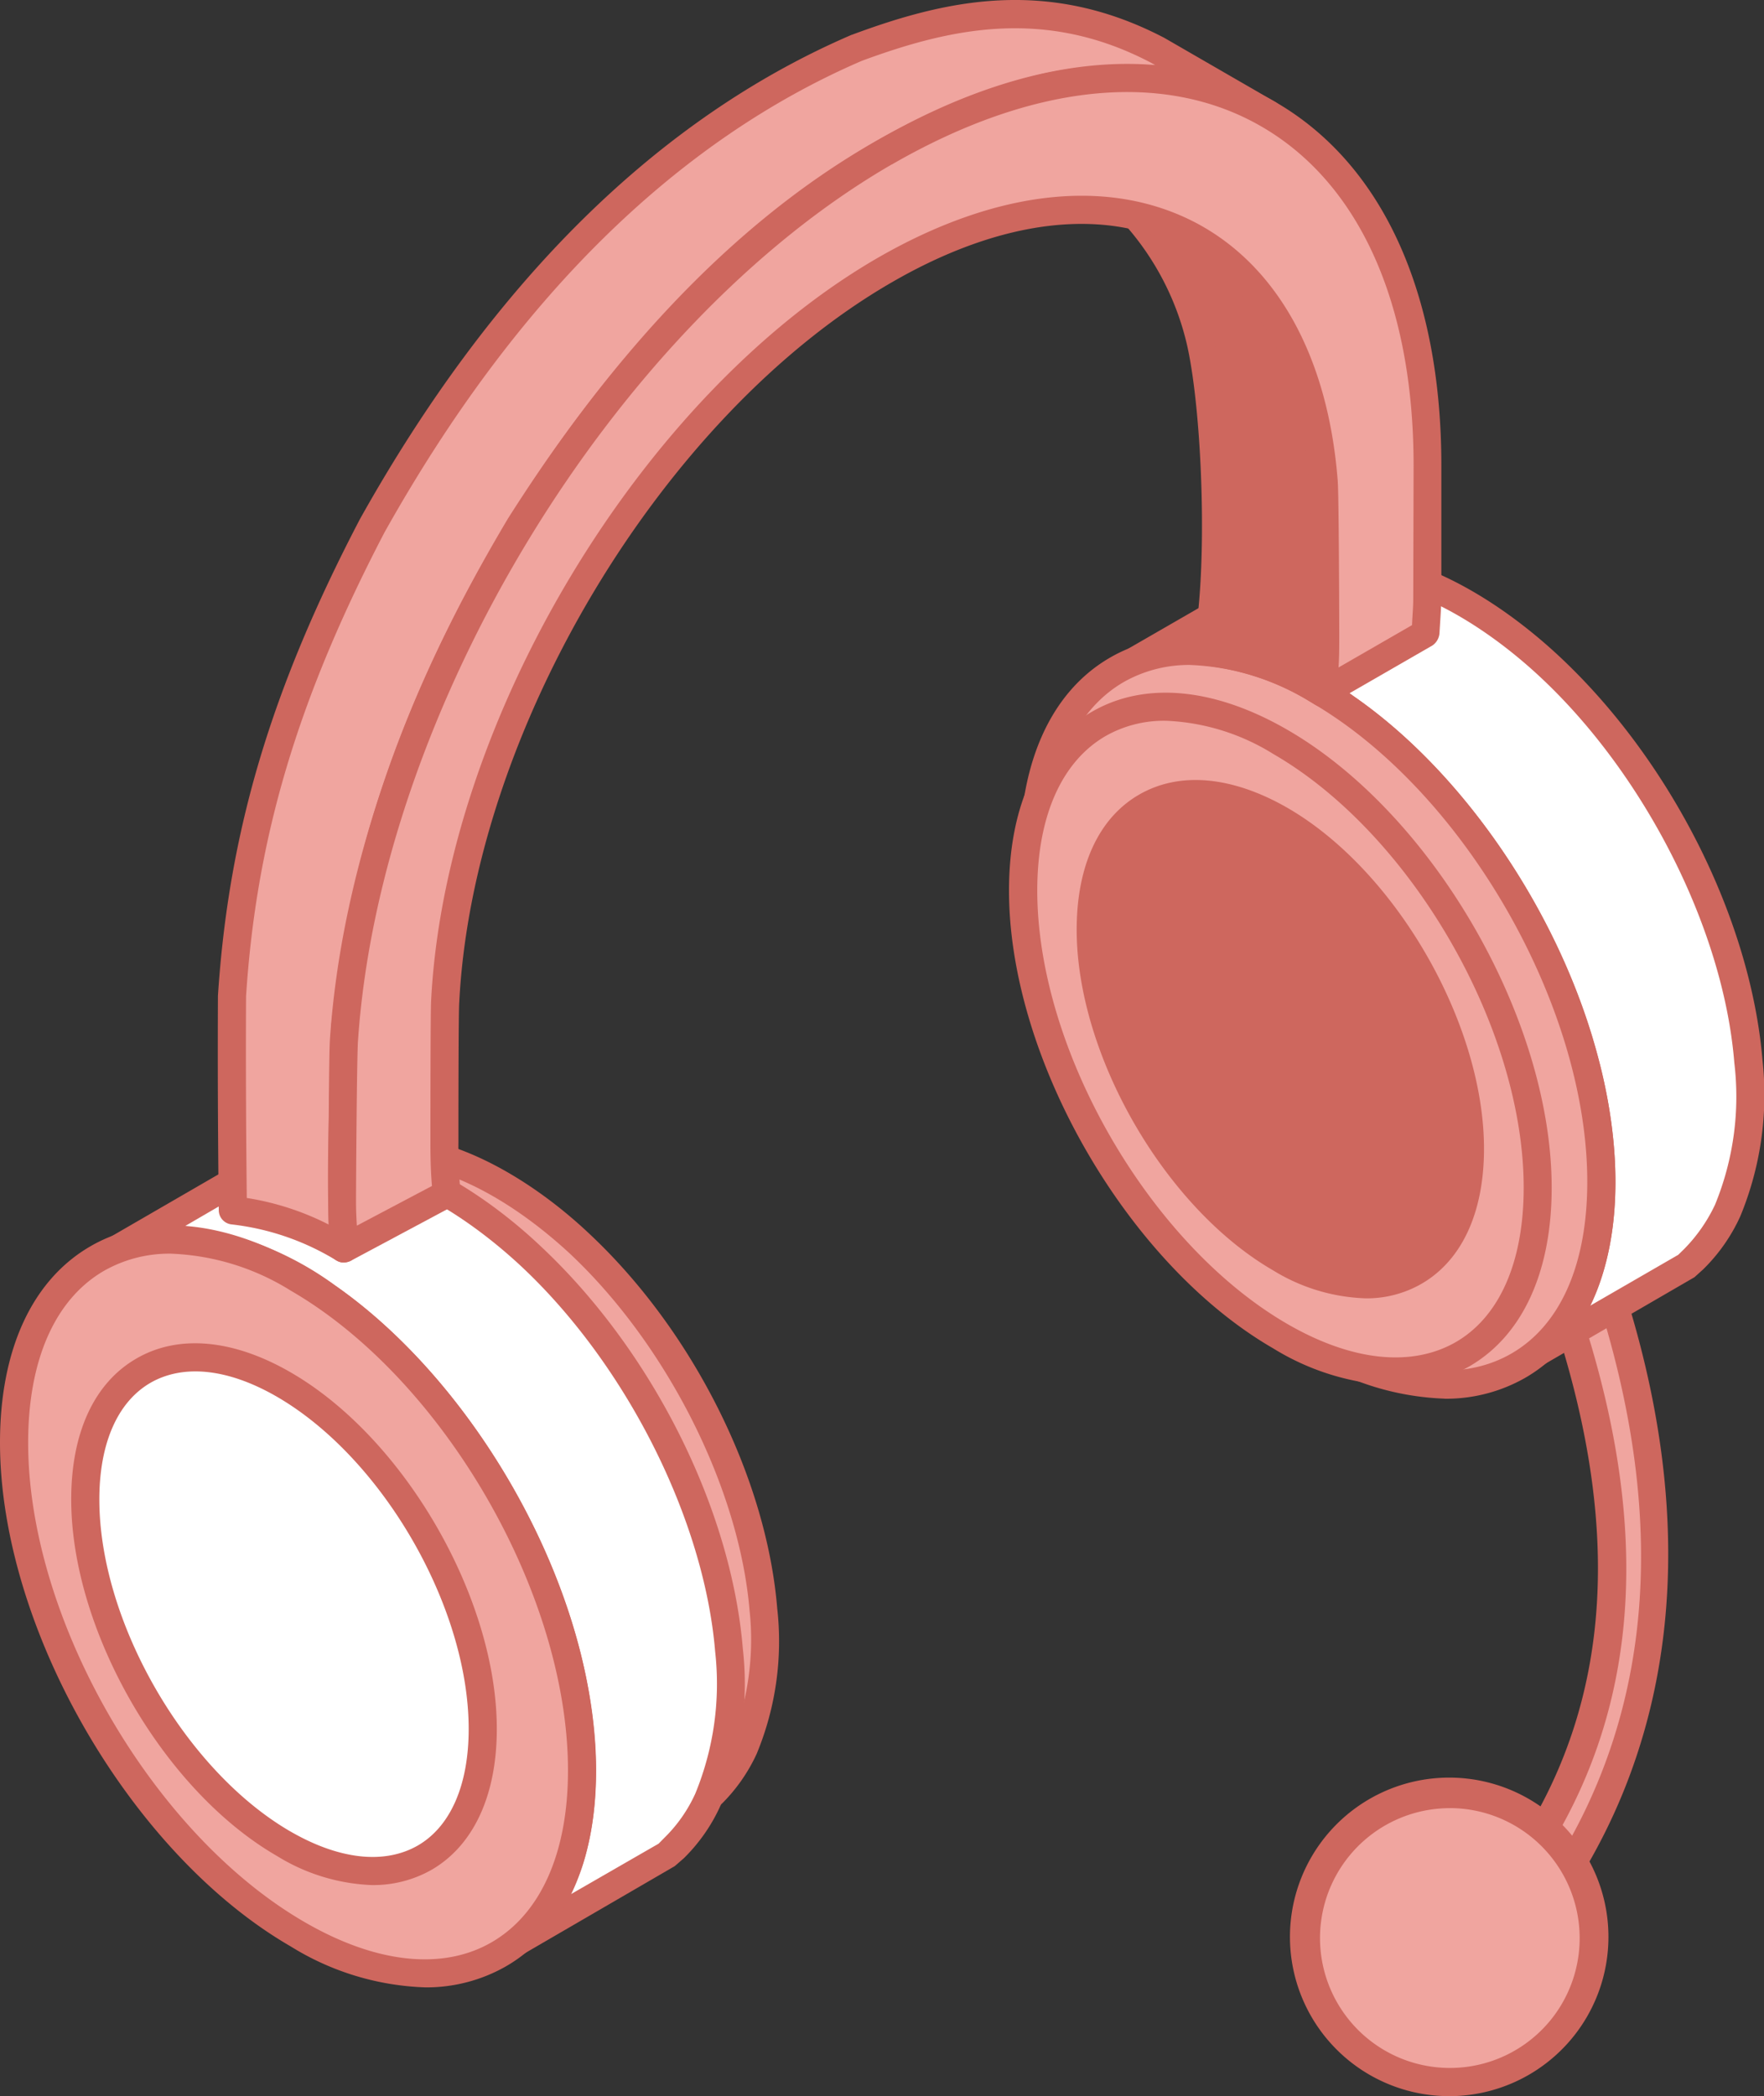
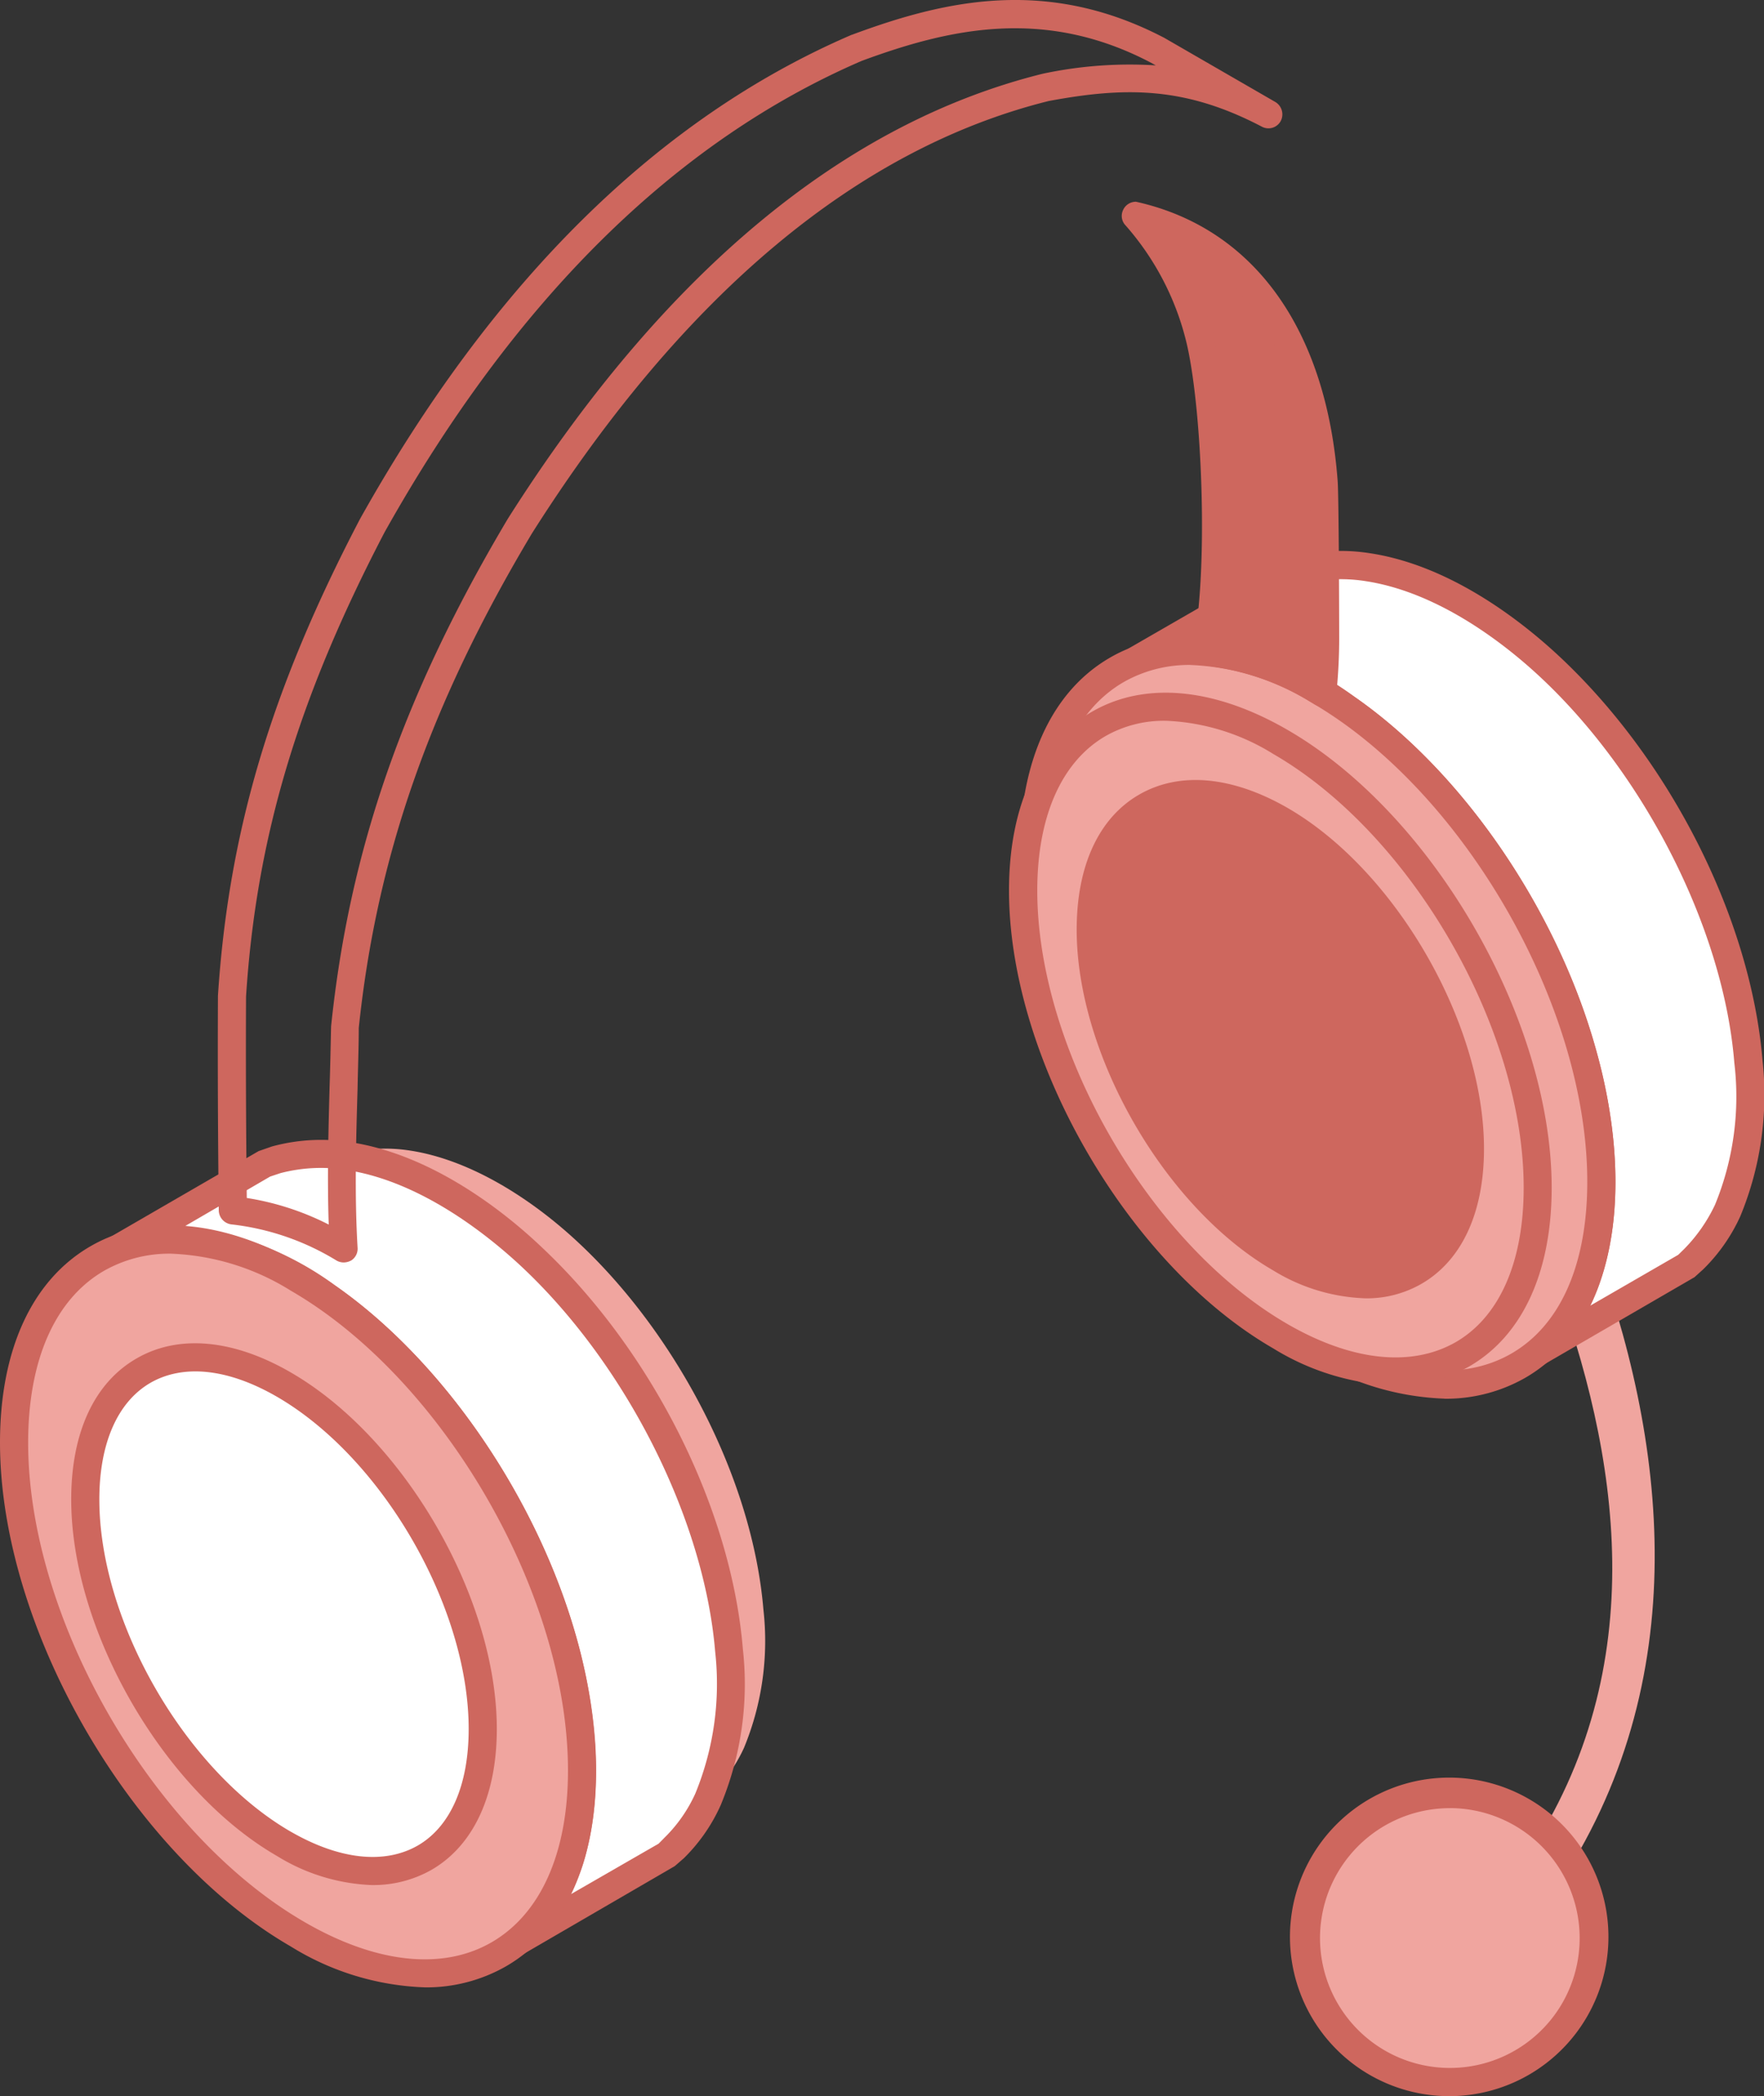
<svg xmlns="http://www.w3.org/2000/svg" width="103.219" height="122.638" viewBox="0 0 103.219 122.638">
  <rect x="0" y="0" width="103.219" height="122.638" fill="#333333" stroke="none" />
  <g id="Groupe_1064" data-name="Groupe 1064" transform="translate(-1224 -891.828)">
    <path id="Tracé_387" data-name="Tracé 387" d="M67.45,94.318l-1.479-2.177c8.637-10.988,7.36-23.427,3.705-34.2l2.357-1.905c4.1,12.111,4.982,26.287-4.583,38.286" transform="translate(1245.861 910.395)" fill="#f0a59f" fill-rule="evenodd" />
-     <path id="Tracé_388" data-name="Tracé 388" d="M67.194,92.382l.509.747c7.179-9.622,8.566-21.556,4.122-35.5l-.976.793c4.493,13.661,3.286,24.781-3.655,33.962m.459,2.965h-.021a.835.835,0,0,1-.647-.363L65.5,92.808a.821.821,0,0,1,.02-.964c7.014-8.922,8.171-19.861,3.588-33.437a.831.831,0,0,1,.256-.9L71.707,55.6a.824.824,0,0,1,1.3.37c5.163,15.207,3.516,28.714-4.7,39.06a.809.809,0,0,1-.648.314" transform="translate(1245.658 910.192)" fill="#ce675e" fill-rule="evenodd" />
    <path id="Tracé_389" data-name="Tracé 389" d="M67.056,95.6a8.425,8.425,0,1,0-9.578-7.1,8.412,8.412,0,0,0,9.578,7.1" transform="translate(1243.016 917.953)" fill="#f0a59f" fill-rule="evenodd" />
    <path id="Tracé_390" data-name="Tracé 390" d="M66.035,79.863a7.91,7.91,0,0,0-1.13.084A7.6,7.6,0,1,0,72.125,92a7.609,7.609,0,0,0-6.09-12.139M67.262,95.8h0Zm-1.247.913a9.318,9.318,0,1,1,1.367-.105,8.989,8.989,0,0,1-1.367.105" transform="translate(1242.812 917.748)" fill="#ce675e" fill-rule="evenodd" />
    <path id="Tracé_391" data-name="Tracé 391" d="M8.589,55.641l8.079-4.661.579-.188a9.478,9.478,0,0,1,3.934-.2c3.635.566,7.241,2.952,9.877,5.435C36.681,61.3,41.174,69.7,41.824,77.434a16.377,16.377,0,0,1-1.138,8.1,9.035,9.035,0,0,1-1.848,2.649l-.461.414L30.3,93.256c.32-.292.6-.53.9-.857a10.322,10.322,0,0,0,1.946-3.544c1.137-3.593.718-7.967-.258-11.559-1.919-7.173-6.781-14.8-12.913-19.053a15.757,15.757,0,0,0-8.258-3.1,8.926,8.926,0,0,0-2.547.314Z" transform="translate(1226.846 908.554)" fill="#f0a59f" fill-rule="evenodd" />
-     <path id="Tracé_392" data-name="Tracé 392" d="M12.657,54.56a17.323,17.323,0,0,1,7.988,3.209c5.991,4.151,11.176,11.812,13.234,19.513.7,2.595,1.667,7.6.23,12.026a10.638,10.638,0,0,1-.551,1.446l4.6-2.665.321-.314a7.958,7.958,0,0,0,1.667-2.384A15.992,15.992,0,0,0,41.218,77.7c-.6-7.157-4.841-15.55-10.506-20.873-1.808-1.675-5.42-4.591-9.467-5.211a8.385,8.385,0,0,0-3.564.166l-.559.182ZM30.5,94.276a.821.821,0,0,1-.531-1.431,9.81,9.81,0,0,0,.811-.795,9.083,9.083,0,0,0,1.779-3.245c1.3-4.023.39-8.685-.252-11.1-1.968-7.353-6.92-14.644-12.592-18.593a15.012,15.012,0,0,0-7.82-2.957,7.832,7.832,0,0,0-2.3.286l-.558.181A.813.813,0,0,1,8.4,55.139l8.049-4.66.739-.266a10.3,10.3,0,0,1,4.306-.222c4.472.69,8.406,3.83,10.325,5.644,6.062,5.664,10.387,14.28,11.016,21.933a17.187,17.187,0,0,1-1.2,8.511,10.019,10.019,0,0,1-2.017,2.9l-.487.433-8.212,4.75a.8.8,0,0,1-.418.112" transform="translate(1226.643 908.351)" fill="#ce675e" fill-rule="evenodd" />
    <path id="Tracé_393" data-name="Tracé 393" d="M19.8,91.7C11.281,86.781,4.381,74.832,4.381,64.986c0-9.83,6.9-13.818,15.419-8.908s15.439,16.89,15.439,26.727S28.311,96.618,19.8,91.7" transform="translate(1225.452 909.713)" fill="#fff" fill-rule="evenodd" />
    <path id="Tracé_394" data-name="Tracé 394" d="M20.424,91.2c3.857,2.225,7.422,2.609,10.086,1.074,2.637-1.527,4.1-4.821,4.1-9.264,0-9.565-6.738-21.237-15.019-26.016-3.844-2.225-7.43-2.609-10.066-1.081C6.855,57.45,5.4,60.742,5.4,65.193c0,9.565,6.738,21.222,15.027,26.008M26.9,94.843a14.851,14.851,0,0,1-7.311-2.225C10.859,87.58,3.757,75.274,3.757,65.193c0-5.058,1.759-8.859,4.925-10.694,3.2-1.835,7.368-1.451,11.743,1.081,8.719,5.037,15.829,17.342,15.829,27.432,0,5.057-1.737,8.852-4.931,10.687A8.666,8.666,0,0,1,26.9,94.843" transform="translate(1225.245 909.508)" fill="#1a87c7" fill-rule="evenodd" />
    <path id="Tracé_395" data-name="Tracé 395" d="M49.963,30.4l8.7-5.017.628-.209a10.171,10.171,0,0,1,4.234-.209c3.913.607,7.8,3.181,10.646,5.854,6.063,5.672,10.9,14.732,11.595,23.055a17.794,17.794,0,0,1-1.228,8.72,10.011,10.011,0,0,1-1.988,2.861l-.49.439-8.7,5.022a9.9,9.9,0,0,0,.948-.928,10.385,10.385,0,0,0,2.078-3.809c1.25-3.878.789-8.581-.249-12.451C74.073,46.005,68.849,37.788,62.228,33.2a17.005,17.005,0,0,0-8.89-3.343,9.735,9.735,0,0,0-2.755.343Z" transform="translate(1240.556 900.057)" fill="#fff" fill-rule="evenodd" />
    <path id="Tracé_396" data-name="Tracé 396" d="M54.122,29.264a18.271,18.271,0,0,1,8.77,3.467c6.439,4.464,12.033,12.7,14.238,20.985.762,2.783,1.78,8.161.252,12.913a12.117,12.117,0,0,1-.69,1.736l5.155-2.978.349-.341A9.4,9.4,0,0,0,84,62.458a16.658,16.658,0,0,0,1.13-8.309c-.62-7.737-5.184-16.786-11.315-22.527-1.941-1.821-5.854-4.967-10.228-5.644a9.335,9.335,0,0,0-3.865.188l-.607.2ZM73.566,71.945A.832.832,0,0,1,72.9,71.6a.822.822,0,0,1,.111-1.1c.347-.314.619-.543.9-.851a10.511,10.511,0,0,0,1.925-3.523c1.387-4.36.413-9.384-.28-11.993-2.128-7.932-7.45-15.807-13.583-20.064a16.127,16.127,0,0,0-8.448-3.2,8.908,8.908,0,0,0-2.506.3l-.6.2a.8.8,0,0,1-.991-.447.814.814,0,0,1,.321-1.046l8.7-5.015.788-.278a11.016,11.016,0,0,1,4.605-.238c4.813.74,9.007,4.117,11.084,6.063,6.509,6.1,11.162,15.353,11.853,23.587a18.608,18.608,0,0,1-1.3,9.139,10.313,10.313,0,0,1-2.169,3.1l-.51.461-8.824,5.119a.882.882,0,0,1-.411.113" transform="translate(1240.352 899.854)" fill="#ce675e" fill-rule="evenodd" />
    <path id="Tracé_397" data-name="Tracé 397" d="M62.043,69.251c-9.188-5.3-16.617-18.181-16.617-28.778s7.429-14.9,16.617-9.6c9.166,5.295,16.618,18.188,16.618,28.784s-7.452,14.889-16.618,9.594" transform="translate(1239.053 901.307)" fill="#f0a59f" fill-rule="evenodd" />
    <path id="Tracé_398" data-name="Tracé 398" d="M54.815,29.63a7.724,7.724,0,0,0-3.914,1c-2.868,1.66-4.464,5.232-4.464,10.053,0,10.318,7.269,22.91,16.2,28.065,4.192,2.407,8.079,2.825,10.952,1.165s4.437-5.224,4.437-10.047c0-10.323-7.263-22.917-16.2-28.072a14.349,14.349,0,0,0-7.011-2.162M69.675,72.554a15.987,15.987,0,0,1-7.848-2.392c-9.4-5.415-17.008-18.641-17.008-29.482,0-5.435,1.877-9.509,5.274-11.475,3.376-1.962,7.848-1.55,12.544,1.164,9.4,5.421,17.036,18.654,17.036,29.5,0,5.428-1.877,9.5-5.274,11.464a9.368,9.368,0,0,1-4.724,1.226" transform="translate(1238.852 901.101)" fill="#ce675e" fill-rule="evenodd" />
    <path id="Tracé_399" data-name="Tracé 399" d="M5.146,56.269l8.707-5.017.62-.209a10.221,10.221,0,0,1,4.234-.21c3.934.607,7.8,3.182,10.647,5.854,6.068,5.68,10.9,14.733,11.6,23.055a17.852,17.852,0,0,1-1.228,8.728,9.913,9.913,0,0,1-2,2.861l-.482.438-8.706,5.017a8.477,8.477,0,0,0,.948-.92A10.944,10.944,0,0,0,31.6,92.05c1.229-3.87.768-8.581-.249-12.452-2.086-7.722-7.319-15.942-13.939-20.524a16.975,16.975,0,0,0-8.888-3.348,9.724,9.724,0,0,0-2.728.342Z" transform="translate(1225.705 908.631)" fill="#fff" fill-rule="evenodd" />
    <path id="Tracé_400" data-name="Tracé 400" d="M9.31,55.14A18.452,18.452,0,0,1,18.1,58.6c6.412,4.465,12.013,12.7,14.231,20.985.747,2.784,1.759,8.169.26,12.92a14.148,14.148,0,0,1-.719,1.731l5.162-2.973.342-.347a8.591,8.591,0,0,0,1.807-2.588,16.927,16.927,0,0,0,1.158-8.309C39.7,72.288,35.136,63.232,29,57.492c-1.946-1.815-5.859-4.967-10.206-5.637a9.349,9.349,0,0,0-3.893.181l-.6.2ZM28.745,97.815a.825.825,0,0,1-.668-.342.837.837,0,0,1,.117-1.088,8.251,8.251,0,0,0,.9-.859A9.968,9.968,0,0,0,31.012,92c1.389-4.354.439-9.382-.272-11.993C28.605,72.079,23.282,64.2,17.15,59.948a16.089,16.089,0,0,0-8.448-3.2,8.753,8.753,0,0,0-2.5.306l-.579.2a.818.818,0,0,1-.67-1.486l8.678-5.023.782-.272a10.938,10.938,0,0,1,4.612-.245c4.813.74,9.028,4.117,11.085,6.062,6.53,6.1,11.176,15.356,11.853,23.587a18.461,18.461,0,0,1-1.3,9.14,10.173,10.173,0,0,1-2.155,3.1l-.53.461L29.164,97.7a.858.858,0,0,1-.419.112" transform="translate(1225.505 908.426)" fill="#ce675e" fill-rule="evenodd" />
    <path id="Tracé_401" data-name="Tracé 401" d="M17.227,95.121C8.059,89.818.609,76.947.609,66.343s7.45-14.9,16.618-9.6S33.844,74.932,33.844,85.528s-7.452,14.887-16.617,9.593" transform="translate(1224.202 909.879)" fill="#f0a59f" fill-rule="evenodd" />
    <path id="Tracé_402" data-name="Tracé 402" d="M10.025,55.5a7.733,7.733,0,0,0-3.934,1c-2.874,1.66-4.444,5.232-4.444,10.053,0,10.318,7.263,22.91,16.2,28.065,4.163,2.407,8.057,2.827,10.924,1.165s4.464-5.226,4.464-10.047c0-10.317-7.291-22.909-16.22-28.072a14.213,14.213,0,0,0-6.99-2.163M24.858,98.423a15.886,15.886,0,0,1-7.843-2.392C7.639,90.617,0,77.39,0,66.549c0-5.428,1.877-9.5,5.282-11.476s7.862-1.548,12.565,1.173c9.374,5.42,17.035,18.646,17.035,29.487,0,5.436-1.876,9.5-5.28,11.463a9.386,9.386,0,0,1-4.744,1.228" transform="translate(1224 909.673)" fill="#ce675e" fill-rule="evenodd" />
    <path id="Tracé_403" data-name="Tracé 403" d="M53.721,16.833a17.476,17.476,0,0,0-3.794-7.347c6.131,1.374,10.325,6.873,10.994,15.565.049.8.089,8.043.089,8.9a31.945,31.945,0,0,1-.16,3.363v.077l-.3-.184a15.894,15.894,0,0,0-6.53-2.223c.928-4.145.671-13.828-.3-18.153" transform="translate(1240.544 894.97)" fill="#ce675e" fill-rule="evenodd" />
    <path id="Tracé_404" data-name="Tracé 404" d="M55.205,34.478a16.643,16.643,0,0,1,5.135,1.771c.049-.682.049-1.353.049-2.093,0-1.025-.021-8.1-.1-8.838-.509-6.907-3.348-11.86-7.862-13.987a22.267,22.267,0,0,1,2.289,5.483v.043a61.639,61.639,0,0,1,.487,17.622m5.783,3.92a.749.749,0,0,1-.349-.1l-.3-.184A15.155,15.155,0,0,0,54.167,36a.79.79,0,0,1-.587-.328.858.858,0,0,1-.14-.663c.929-4.173.607-13.688-.32-17.768a16.052,16.052,0,0,0-3.587-6.983.8.8,0,0,1-.161-.893.822.822,0,0,1,.762-.5c6.9,1.527,11.133,7.472,11.8,16.324.071.887.091,8.456.091,8.964a32.426,32.426,0,0,1-.161,3.44.859.859,0,0,1-.439.69.932.932,0,0,1-.439.112" transform="translate(1240.337 894.766)" fill="#ce675e" fill-rule="evenodd" />
-     <path id="Tracé_405" data-name="Tracé 405" d="M46.753,2.595C52.935.3,58.348-.412,64.369,2.741l6.482,3.74c-4.493-2.35-8.08-2.5-13.011-1.576C44.367,8.252,34.23,19.219,27.06,30.556c-5.6,9.376-9.119,18.382-10.256,29.306-.069,4.243-.321,8.707-.069,12.976a15.8,15.8,0,0,0-6.481-2.225c-.069-4.22-.069-8.316-.041-12.564.65-10.185,3.488-18.507,8.189-27.5C25.043,18.7,34.049,8.064,46.753,2.595" transform="translate(1227.379 892.034)" fill="#f0a59f" fill-rule="evenodd" />
    <path id="Tracé_406" data-name="Tracé 406" d="M11.27,70.086a16,16,0,0,1,4.793,1.556c-.092-2.665-.021-5.387.049-8.023.041-1.2.063-2.394.089-3.565,1.068-10.345,4.263-19.485,10.346-29.711C35.666,15.964,46.172,7.215,57.836,4.315a24.389,24.389,0,0,1,6.621-.49l-.3-.166c-6.229-3.265-11.8-1.982-16.9-.1-10.924,4.709-20.322,14-27.932,27.591-5.071,9.726-7.5,17.852-8.1,27.152-.02,3.962,0,7.827.043,11.783m5.672,3.774a.855.855,0,0,1-.419-.112,14.976,14.976,0,0,0-6.132-2.113.843.843,0,0,1-.76-.809c-.048-4.22-.069-8.322-.048-12.572.627-9.591,3.1-17.922,8.309-27.884C25.69,16.425,35.365,6.9,46.639,2.046c0-.007.021-.007.043-.013,5.441-2.024,11.434-3.4,18.285.188l6.5,3.754a.844.844,0,0,1,.3,1.109.817.817,0,0,1-1.089.334c-4.508-2.365-8-2.345-12.495-1.506C47.01,8.7,36.825,17.214,27.958,31.2c-5.973,9.991-9.091,18.927-10.137,28.944,0,1.117-.048,2.31-.069,3.517-.092,3.089-.182,6.285,0,9.333a.816.816,0,0,1-.37.747.959.959,0,0,1-.439.118" transform="translate(1227.172 891.828)" fill="#ce675e" fill-rule="evenodd" />
    <path id="Tracé_407" data-name="Tracé 407" d="M60.017,67.88c-8.309-4.8-15.048-16.464-15.048-26.071s6.739-13.5,15.048-8.691,15.06,16.477,15.06,26.076-6.751,13.485-15.06,8.686" transform="translate(1238.902 902.119)" fill="#f0a59f" fill-rule="evenodd" />
    <path id="Tracé_408" data-name="Tracé 408" d="M53.512,32.082A6.908,6.908,0,0,0,50,32.974c-2.575,1.494-4,4.7-4,9.041,0,9.32,6.57,20.7,14.649,25.365,3.746,2.163,7.243,2.54,9.838,1.054,2.567-1.486,3.975-4.7,3.975-9.035,0-9.328-6.57-20.705-14.649-25.372a12.849,12.849,0,0,0-6.293-1.946M66.955,70.974A14.577,14.577,0,0,1,59.806,68.8c-8.519-4.918-15.46-16.938-15.46-26.782,0-4.946,1.716-8.665,4.841-10.457,3.1-1.8,7.172-1.423,11.455,1.053C69.161,37.536,76.1,49.557,76.1,59.4c0,4.946-1.717,8.658-4.814,10.45a8.575,8.575,0,0,1-4.332,1.124" transform="translate(1238.695 901.914)" fill="#ce675e" fill-rule="evenodd" />
    <path id="Tracé_409" data-name="Tracé 409" d="M59.036,62.054C52.9,58.511,47.93,49.9,47.93,42.821s4.974-9.956,11.106-6.412S70.143,48.562,70.143,55.643s-4.974,9.948-11.106,6.411" transform="translate(1239.883 903.39)" fill="#ce675e" fill-rule="evenodd" />
    <path id="Tracé_410" data-name="Tracé 410" d="M59.656,61.548c2.708,1.555,5.2,1.835,7.032.775s2.846-3.356,2.846-6.476c0-6.809-4.814-15.116-10.715-18.529-2.68-1.555-5.184-1.835-7.011-.774-1.849,1.06-2.846,3.362-2.846,6.481,0,6.809,4.793,15.11,10.694,18.522M64.212,64.6a10.973,10.973,0,0,1-5.392-1.632c-6.341-3.661-11.5-12.605-11.5-19.937,0-3.732,1.291-6.537,3.655-7.9s5.435-1.088,8.679.775c6.341,3.661,11.5,12.612,11.5,19.944,0,3.727-1.291,6.532-3.656,7.9a6.426,6.426,0,0,1-3.286.851" transform="translate(1239.681 903.185)" fill="#ce675e" fill-rule="evenodd" />
-     <path id="Tracé_411" data-name="Tracé 411" d="M46.795,7.772C64.333-2.35,78.544,5.86,78.544,26.1l-.021,7.757a20.745,20.745,0,0,1-.118,2.073L72.412,39.4a33.5,33.5,0,0,0,.16-3.44c0-.857-.04-8.1-.089-8.9-1.138-14.6-12.2-20.176-25.687-12.39-13.708,7.918-24.9,26.727-25.742,42.786-.02.628-.043,7.653-.043,8.266a28.175,28.175,0,0,0,.14,2.916l-.446.321L15.13,71.9c-.071-.884-.091-1.8-.091-2.733,0-1,.049-8.414.112-9.431,1.3-19.611,14.977-42.346,31.644-51.967" transform="translate(1228.983 892.966)" fill="#f0a59f" fill-rule="evenodd" />
-     <path id="Tracé_412" data-name="Tracé 412" d="M47.409,8.684C31.189,18.055,17.46,40.595,16.163,60c-.064.963-.113,8.189-.113,9.376,0,.474.021.941.049,1.4l4.395-2.322c-.071-.817-.091-1.662-.091-2.534,0-.481,0-7.645.041-8.308.839-16.389,12.314-35.468,26.133-43.456,6.942-4,13.535-4.722,18.629-2.045C70,14.649,72.935,20.008,73.494,27.2c.069.887.089,8.456.089,8.964,0,.692,0,1.327-.041,1.956l4.3-2.478c.021-.559.071-1.025.071-1.584l.02-7.75c0-9.481-3.174-16.528-8.91-19.841-5.72-3.306-13.4-2.518-21.619,2.226ZM15.332,72.93a.683.683,0,0,1-.391-.1.75.75,0,0,1-.418-.663c-.069-.9-.091-1.828-.091-2.784,0-.879.021-8.428.091-9.487C15.842,40,29.94,16.876,46.578,7.269c8.748-5.051,17.008-5.839,23.28-2.225,6.251,3.62,9.7,11.169,9.7,21.263v7.758c-.02.738-.069,1.331-.111,2.072a.964.964,0,0,1-.418.7L73,40.31a.762.762,0,0,1-.829-.021.743.743,0,0,1-.37-.768c.091-1.152.14-2.155.14-3.356,0-1.025-.021-8.1-.1-8.838-.482-6.614-3.119-11.5-7.422-13.758-4.543-2.406-10.6-1.695-17.016,2.017C34.007,23.315,22.9,41.816,22.091,57.7c-.049.586-.049,7.444-.049,8.224a26.978,26.978,0,0,0,.118,2.846.812.812,0,0,1-.349.74l-.439.313L15.73,72.839a.907.907,0,0,1-.4.091" transform="translate(1228.782 892.758)" fill="#ce675e" fill-rule="evenodd" />
    <path id="Tracé_413" data-name="Tracé 413" d="M15.38,88.1C8.948,84.393,3.737,75.379,3.737,67.956s5.211-10.43,11.643-6.718C21.79,64.943,27,73.969,27,81.385S21.79,91.808,15.38,88.1" transform="translate(1225.238 911.593)" fill="#fff" fill-rule="evenodd" />
    <path id="Tracé_414" data-name="Tracé 414" d="M15.979,87.6c2.846,1.64,5.484,1.925,7.43.811,1.917-1.11,2.978-3.537,2.978-6.817,0-7.144-5.043-15.865-11.225-19.443-2.838-1.639-5.456-1.925-7.4-.808-1.919,1.116-2.986,3.536-2.986,6.822,0,7.144,5.023,15.863,11.2,19.435m4.786,3.126a11.37,11.37,0,0,1-5.6-1.709C8.522,85.184,3.13,75.83,3.13,68.163c0-3.9,1.345-6.822,3.822-8.247,2.456-1.422,5.665-1.129,9.027.817,6.642,3.836,12.054,13.191,12.054,20.859,0,3.893-1.366,6.817-3.816,8.239a6.9,6.9,0,0,1-3.452.893" transform="translate(1225.037 911.388)" fill="#ce675e" fill-rule="evenodd" />
    <rect id="Rectangle_955" data-name="Rectangle 955" width="103.219" height="122.638" transform="translate(1224 891.828)" fill="none" />
  </g>
</svg>